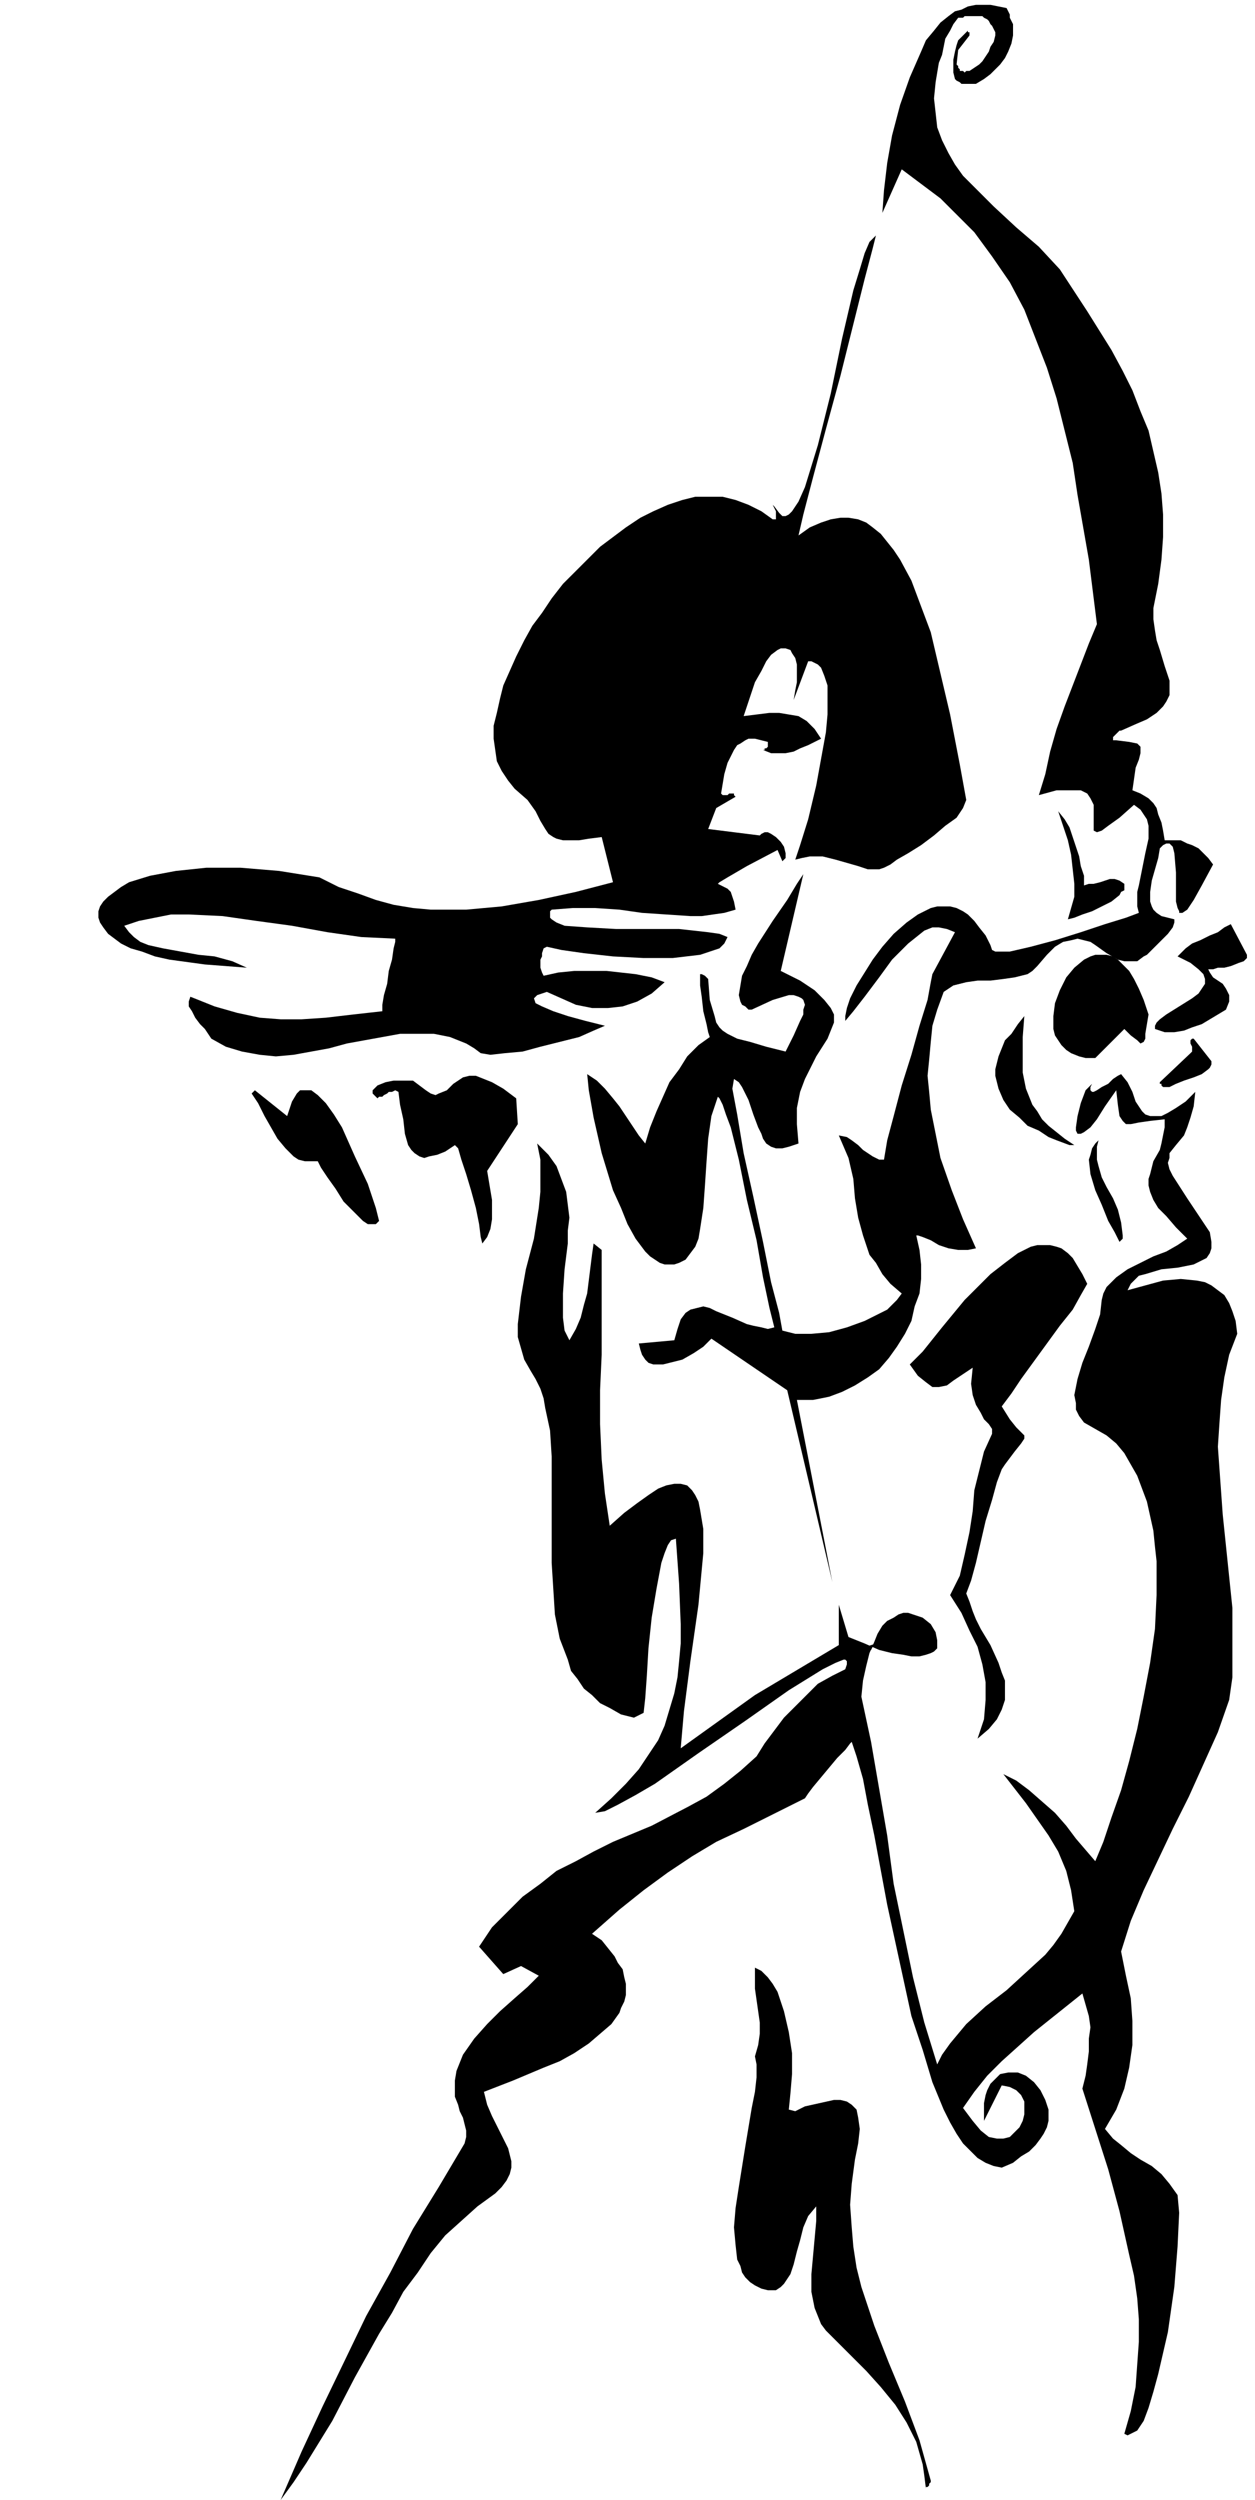
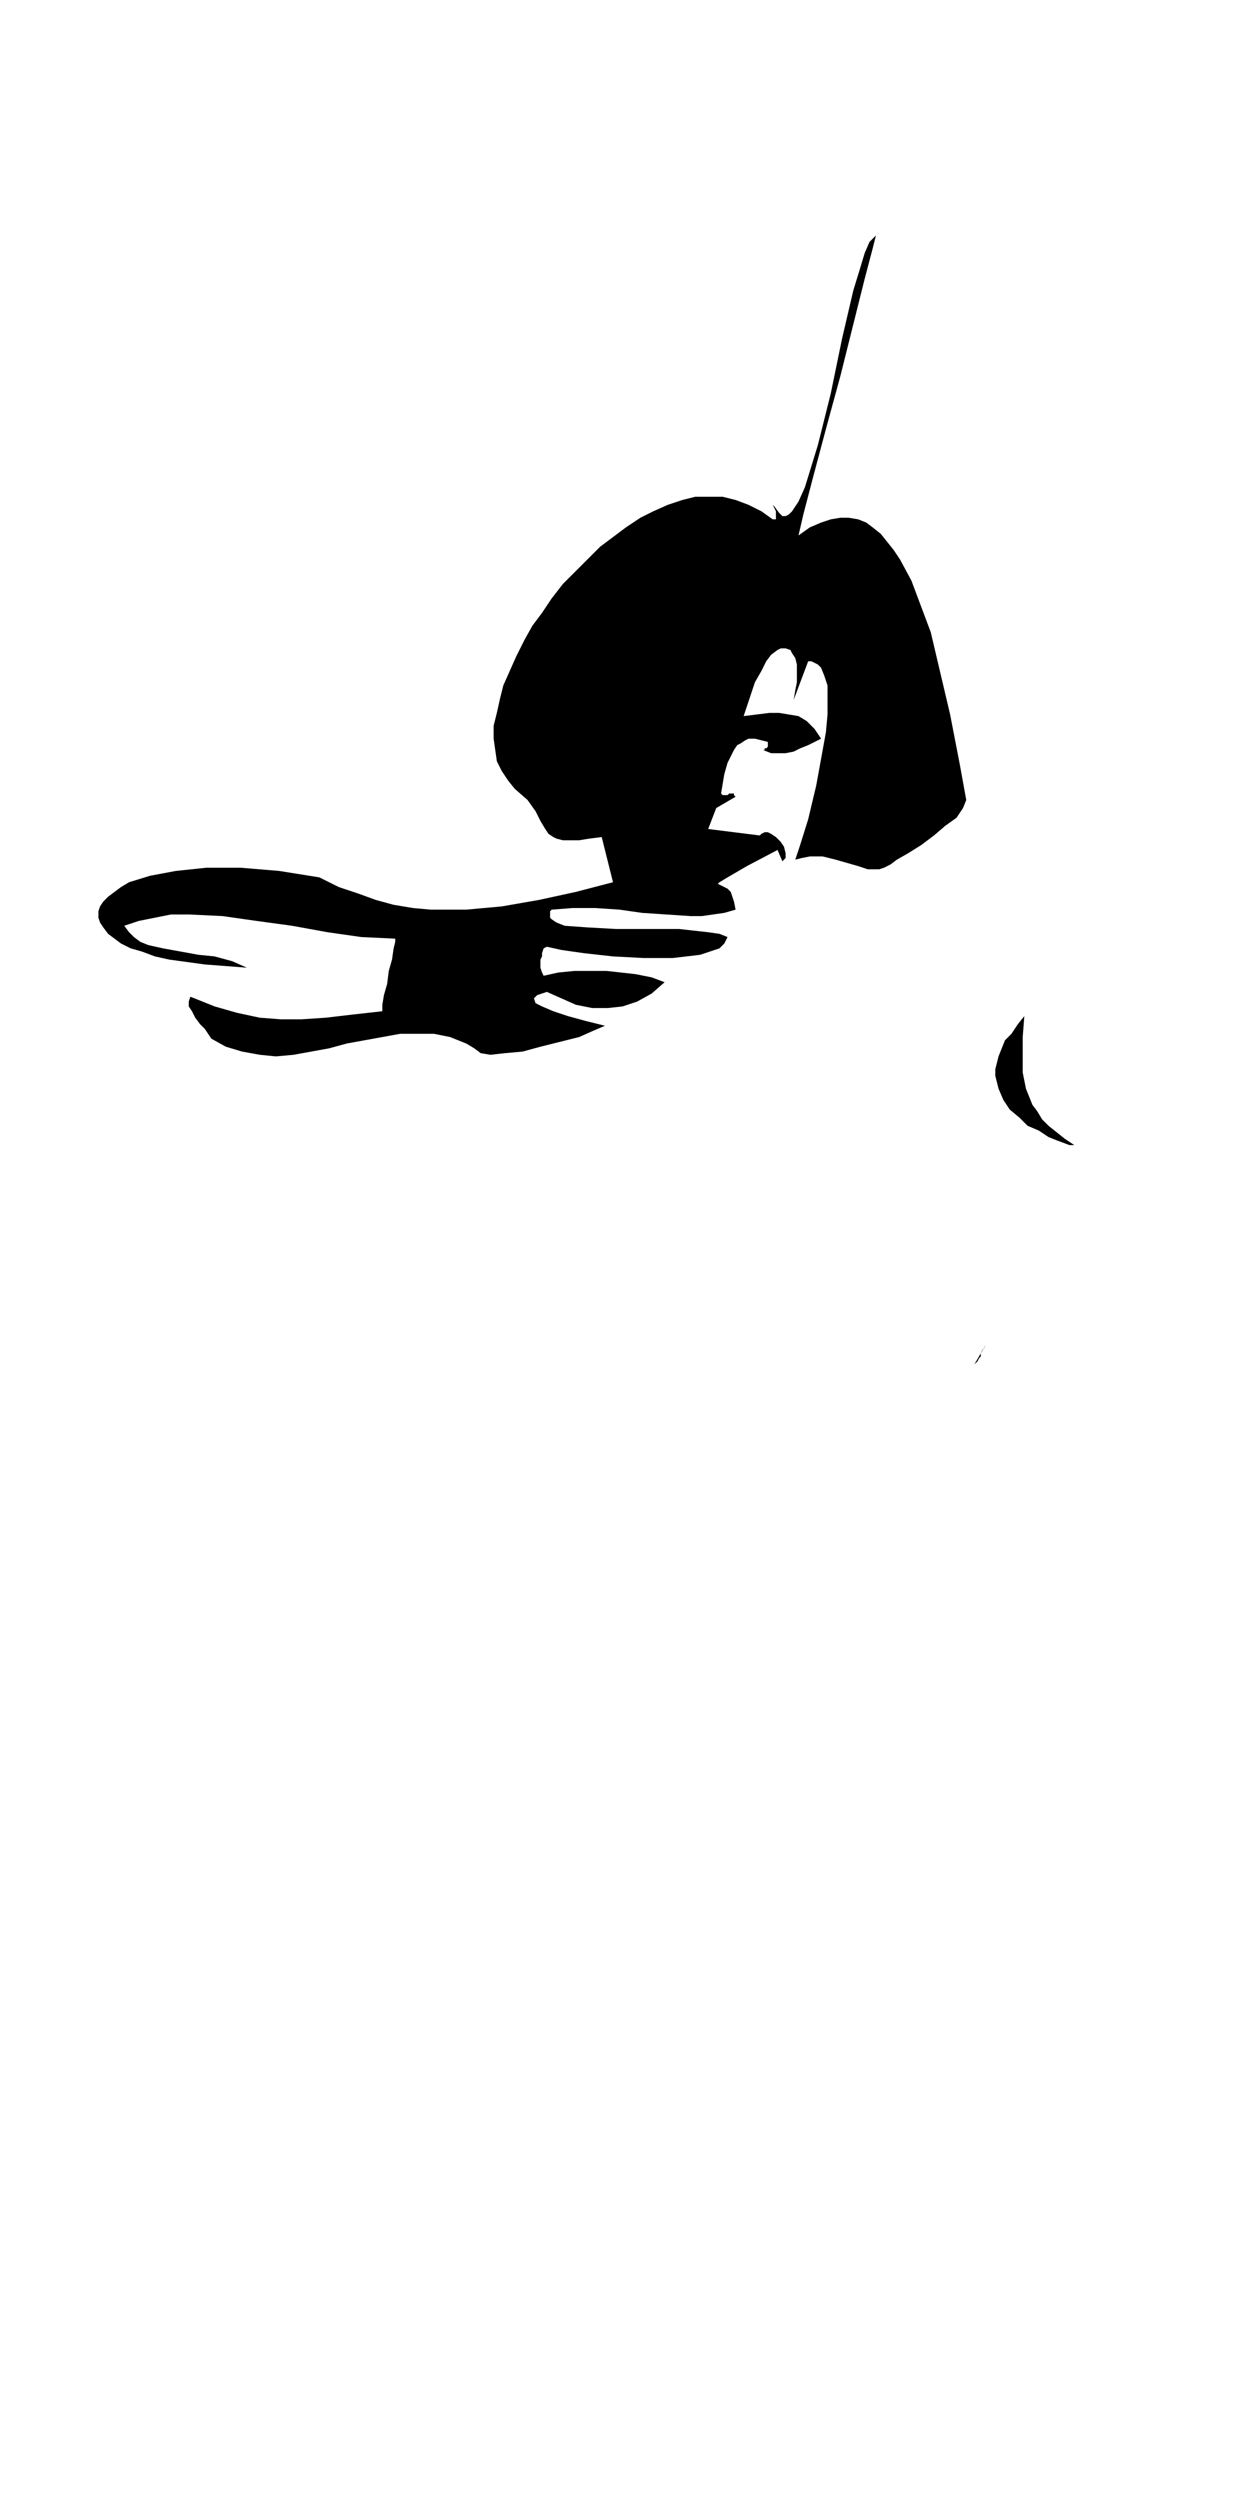
<svg xmlns="http://www.w3.org/2000/svg" fill-rule="evenodd" height="5.163in" preserveAspectRatio="none" stroke-linecap="round" viewBox="0 0 778 1550" width="2.593in">
  <style>.brush1{fill:#000}.pen1{stroke:none}</style>
-   <path class="pen1 brush1" d="m235 757-2-8-5-15-8-17-8-18-5-8-5-7-5-5-4-3h-7l-2 2-3 5-3 9-20-16-1 1-1 1 4 6 4 8 4 7 4 7 5 6 5 5 3 2 4 1h8l2 4 4 6 5 7 5 8 7 7 5 5 3 2h5l2-2zm86-60-1-16-8-6-7-4-5-2-5-2h-4l-4 1-3 2-3 2-4 4-5 2-2 1-3-1-3-2-4-3-4-3h-12l-5 1-5 2-2 2-1 1v2l1 1 2 2 1-1h2l1-1 2-1 1-1h2l2-1 2 1 1 8 2 9 1 9 2 7 2 3 2 2 3 2 3 1 3-1 5-1 5-2 6-4 2 2 2 7 3 9 3 10 3 11 2 10 1 8 1 4 3-4 2-5 1-6v-12l-1-6-1-6-1-6 19-29zm145-298h-27l-10-1-9 1-5 1-4 2-4 2-4 4-4 4-4 6-4 7-5 8 1 1 1 1 2-1 2-1 3-2 1-1 2-1 1-1 33 15-1 17h-7l-8-1-8-1-7-1-4-2-1-1h13l-26-3-3 8-2 11-1 13 1 14 1 15 3 13 3 12 3 9 23 1 9-1v-1l-1-2-4-1-4-3-5-2-4-3-4-3-4-4-1-2v-4l1-3 1-2 2-2 3-3 3-3 1 1 1 1v2l-1 1v1l-1 2v1l-1 1 31-8 3-8-2-1-3-1-2-1-2-2-1-1-1-2 1-2 1-2 10 1 2-5 4-10 4-14 5-16 5-16 4-15 3-10 2-6zm65 671-1-6v6h1zm12-51-12 4 1 3 1 1 2-1 2-1 3-2 1-2 1-1 1-1zm34 519-7-25-9-24-10-24-9-23-4-12-4-12-3-12-2-13-1-12-1-14 1-13 2-15 2-10 1-9-1-7-1-5-3-3-3-2-4-1h-4l-9 2-9 2-6 3-4-1 1-10 1-12v-13l-2-13-3-13-4-12-3-5-3-4-4-4-4-2v13l1 7 1 7 1 7v7l-1 7-2 7 1 5v8l-1 9-2 10-4 24-4 25-2 13-1 12 1 11 1 9 2 4 1 4 2 3 3 3 3 2 4 2 4 1h5l3-2 2-2 2-3 2-3 2-6 2-8 2-7 2-8 3-7 5-6v9l-1 11-1 11-1 11v11l2 10 2 5 2 5 3 4 4 4 10 10 11 11 9 10 9 11 7 11 6 12 2 7 2 7 1 7 1 8v-1h1l1-1v-1l1-1v-1z" />
  <path class="pen1 brush1" d="m599 496-4-22-6-31-4-17-4-17-4-17-6-16-6-16-7-13-4-6-4-5-4-5-5-4-4-3-5-2-6-1h-5l-6 1-6 2-7 3-7 5 3-13 6-23 8-30 9-33 8-32 7-28 5-19 2-8-4 4-3 7-3 10-4 13-7 30-7 34-8 32-8 26-4 9-4 6-2 2-2 1h-2l-2-2-3-4-1-1 1 2 1 2v5h-2l-7-5-8-4-8-3-8-2h-17l-8 2-9 3-9 4-8 4-9 6-8 6-8 6-8 8-7 7-8 8-7 9-6 9-6 8-5 9-5 10-4 9-4 9-2 8-2 9-2 8v8l1 7 1 7 3 6 4 6 4 5 8 7 5 7 3 6 3 5 2 3 3 2 2 1 4 1h10l6-1 8-1 7 28-23 6-23 5-23 4-22 2h-22l-11-1-12-2-11-3-11-4-12-4-12-6-25-4-24-2h-21l-19 2-16 3-13 4-5 3-4 3-4 3-3 3-2 3-1 3v4l1 3 2 3 3 4 4 3 4 3 6 3 7 2 8 3 9 2 22 3 26 2-9-4-11-3-10-1-11-2-11-2-9-2-5-2-4-3-3-3-3-4 9-3 10-2 10-2h11l21 1 21 3 22 3 22 4 21 3 21 1v2l-1 4-1 7-2 7-1 8-2 7-1 6v4l-18 2-17 2-15 1h-13l-13-1-14-3-14-4-15-6-1 3v3l2 3 2 4 3 4 3 3 2 3 2 3 9 5 10 3 11 2 10 1 11-1 11-2 11-2 11-3 11-2 11-2 11-2h21l10 2 5 2 5 2 5 3 4 3 6 1 9-1 11-1 11-3 12-3 12-3 9-4 7-3-12-3-11-3-9-3-7-3-4-2-1-3 2-2 6-2 9 4 9 4 10 2h10l9-1 9-3 9-5 8-7-8-3-10-2-9-1-9-1h-20l-10 1-9 2-1-2-1-3v-5l1-2v-2l1-3 2-1 9 2 14 2 18 2 19 1h18l17-2 6-2 6-2 3-3 2-4-5-2-7-1-9-1-9-1h-39l-18-1-14-1-5-2-3-2-1-1v-4l1-1 13-1h14l15 1 14 2 15 1 15 1h7l7-1 7-1 7-2-1-5-1-3-1-3-2-2-4-2-2-1 1-1 5-3 12-7 19-10 3 7 1-1 1-1v-3l-1-4-2-3-3-3-3-2-2-1h-2l-2 1-1 1-32-4 5-13 12-7-1-1v-1h-3l-1 1h-3l-1-1 1-6 1-6 2-7 3-6 1-2 2-3 2-1 3-2 2-1h4l4 1 4 1v3l-1 1h-1v1h-1l5 2h9l5-1 4-2 5-2 4-2 4-2-4-6-5-5-5-3-6-1-6-1h-6l-8 1-8 1 4-12 3-9 4-7 3-6 3-4 4-3 2-1h3l3 1 1 2 2 3 1 4v11l-1 5-1 6 9-24h2l2 1 2 1 2 2 2 5 2 6v18l-1 11-2 11-4 22-5 21-5 16-3 9 4-1 5-1h8l8 2 7 2 7 2 6 2h7l3-1 4-2 4-3 7-4 8-5 8-6 7-6 7-5 4-6 2-5zm12 338-7 12 1-1 1-1 1-2 1-1v-2l1-2 1-1 1-2zm55-124-6-4-5-4-5-4-4-4-3-5-3-4-2-5-2-5-2-10v-22l1-13-4 5-4 6-4 4-2 5-2 5-1 4-1 4v4l2 8 3 7 4 6 6 5 5 5 7 3 6 4 5 2 8 3h3z" />
-   <path class="pen1 brush1" d="m674 796-3-6-3-5-3-5-3-3-4-3-3-1-4-1h-8l-4 1-4 2-4 2-8 6-9 7-16 16-14 17-12 15-8 8 5 7 5 4 4 3h4l5-1 4-3 6-4 6-4-1 10 1 7 2 6 3 5 2 4 3 3 2 3v3l-5 11-3 12-3 12-1 13-2 13-3 14-3 13-6 12 7 11 5 11 5 10 3 11 2 11v11l-1 12-4 12 7-6 5-6 3-6 2-6v-12l-2-5-2-6-5-11-6-10-3-6-2-5-2-6-2-5 3-8 3-11 3-13 3-13 4-13 3-11 3-8 2-3 6-8 4-5 2-3v-2l-2-2-3-3-4-5-5-8 6-8 6-9 8-11 8-11 8-11 8-10 5-9 4-7zm22-30-1-8-2-8-3-7-4-7-3-6-2-7-1-4v-8l1-4-2 2-2 3-1 4-1 3 1 9 3 10 4 9 4 10 4 7 3 6 1-1 1-1v-2zm1-218-3-2-3-1h-3l-3 1-3 1-4 1h-3l-3 1v-6l-2-6-1-6-2-6-2-6-2-6-3-5-4-5 3 9 3 9 2 9 1 9 1 9v8l-2 7-2 7 4-1 5-2 6-2 6-3 6-3 5-4 1-2 2-1v-4zm15 81-3-9-3-7-3-6-3-5-4-4-3-3-3-2-4-1h-7l-3 1-4 2-6 5-5 6-4 8-3 8-1 8v8l1 4 2 3 2 3 3 3 3 2 5 2 4 1h6l18-18 4 4 4 3 2 2 2-1 1-2v-3l1-6 1-6z" />
-   <path class="pen1 brush1" d="m580 51 1-6 1-6 2-5 1-5 1-5 3-5 2-4 3-4h3l1-1h11l1 1 2 1 1 1 1 2 1 1 1 2 1 2v2l-1 4-2 3-1 3-2 3-2 3-2 2-3 2-3 2h-2l-1 1-1-1h-2v-1l-1-1v-1l-1-1 1-9 7-9v-2h-1v-1l-3 3-3 3-1 3-1 4-1 5v8l1 4 1 1 2 1 1 1h9l5-3 4-3 3-3 3-3 3-4 2-4 2-5 1-5v-7l-1-2-1-2V9l-1-2-1-2-5-1-5-1h-9l-5 1-4 2-4 1-4 3-5 4-4 5-5 6-3 7-7 16-6 17-5 19-3 17-2 17-1 14 12-27 8 6 8 6 8 6 7 7 14 14 11 15 11 16 9 17 7 18 7 18 6 19 5 20 5 20 3 20 7 40 5 40-5 12-5 13-5 13-5 13-5 14-4 14-3 14-4 13 11-3h15l4 2 2 3 2 4v16l2 1 3-1 4-3 7-5 9-8 4 3 2 3 2 3 1 4v8l-2 9-2 10-2 10-1 4v9l1 4-8 3-13 4-15 5-16 5-15 4-13 3h-9l-2-1-1-3-3-6-4-5-3-4-4-4-3-2-4-2-4-1h-8l-4 1-4 2-4 2-7 5-8 7-7 8-6 8-5 8-5 8-4 8-2 6-1 5v3l5-6 7-9 9-12 8-11 5-5 5-5 5-4 5-4 5-2h4l5 1 5 2-14 26-1 5-2 11-5 16-5 18-6 19-5 19-4 15-2 12h-3l-4-2-3-2-3-2-3-3-4-3-3-2-5-1 6 14 3 13 1 12 2 12 3 11 4 12 4 5 4 7 5 6 7 6-3 4-3 3-3 3-4 2-10 5-11 4-11 3-11 1h-10l-4-1-4-1-2-11-5-19-5-25-6-28-6-27-4-24-3-16 1-6 3 2 2 3 2 4 2 4 3 9 3 8 2 4 1 3 2 3 3 2 3 1h4l4-1 6-2-1-12v-10l2-10 3-8 7-14 7-11 2-5 2-5v-5l-2-4-4-5-6-6-9-6-12-6 14-60-4 6-6 10-9 13-9 14-4 7-3 7-3 6-1 6-1 6 1 4 1 2 2 1 2 2h2l13-6 10-3h3l3 1 2 1 1 1 1 3-1 3v3l-2 4-4 9-5 10-12-3-10-3-8-2-6-3-3-2-2-2-2-3-1-4-3-10-1-13-2-2-2-1h-1v7l1 7 1 9 2 8 1 5 1 3-7 5-7 7-5 8-6 8-4 9-4 9-4 10-3 10-4-5-4-6-4-6-4-6-4-5-5-6-5-5-6-4 1 10 3 17 5 22 7 23 5 11 4 10 5 9 6 8 3 3 3 2 3 2 3 1h6l3-1 4-2 3-4 3-4 2-5 1-6 2-13 1-14 1-15 1-14 1-7 1-7 2-6 2-6 1 1 2 4 2 6 3 8 5 20 5 25 6 25 4 23 4 19 3 12-4 1-4-1-5-1-4-1-9-4-10-4-4-2-4-1-4 1-4 1-3 2-3 4-2 6-2 7-22 2 1 4 1 3 2 3 2 2 3 1h6l4-1 8-2 7-4 6-4 5-5 47 32 28 119-22-113h10l10-2 8-3 8-4 8-5 7-5 6-7 5-7 5-8 4-8 2-9 3-8 1-9v-9l-1-9-2-9h1l3 1 5 2 5 3 6 2 6 1h6l5-1-8-18-7-18-7-20-4-20-2-10-1-11-1-10 1-10 1-11 1-10 3-10 4-11 3-2 3-2 4-1 4-1 7-1h8l8-1 7-1 4-1 4-1 3-2 3-3 6-7 5-5 5-3 5-1 4-1 4 1 4 1 3 2 7 5 7 4 4 1h8l4-3 2-1 3-3 3-3 4-4 3-3 3-4 1-3v-2l-4-1-4-1-3-2-2-2-1-2-1-3v-6l1-7 2-7 2-7 1-6 2-2 2-1h2l2 2 1 4 1 12v18l1 4 1 2v1h2l3-2 4-6 5-9 7-13-3-4-3-3-3-3-4-2-3-1-4-2h-10l-1-6-1-5-2-5-1-4-2-3-3-3-5-3-5-2 1-7 1-7 2-5 1-4v-4l-1-1-1-1-5-1-8-1h-2v-2l1-1 1-1 1-1 1-1h1l9-4 7-3 6-4 4-4 2-3 2-4v-9l-3-9-3-10-2-6-1-6-1-7v-7l3-15 2-15 1-14v-14l-1-13-2-13-3-13-3-13-5-12-5-13-6-12-7-13-15-24-17-26-13-14-14-12-14-13-13-13-6-6-5-7-4-7-4-8-3-8-1-9-1-9 1-10zm171 607-11-14h-1l-1 1v2l1 2v3l-1 1-19 18v1h1v1l1 1h4l4-2 5-2 6-2 5-2 4-3 1-1 1-2v-2z" />
-   <path class="pen1 brush1" d="m174 1550 8-11 8-12 8-13 8-13 14-27 15-27 8-13 7-13 9-12 8-12 9-11 10-9 10-9 11-8 4-4 3-4 2-4 1-4v-4l-1-4-1-4-2-4-4-8-4-8-3-7-2-8 18-7 19-8 10-4 9-5 9-6 7-6 7-6 5-7 1-3 2-4 1-4v-7l-1-4-1-5-3-4-2-4-4-5-4-5-6-4 17-15 15-12 15-11 15-10 15-9 17-8 18-9 20-10 2-3 3-4 5-6 5-6 5-6 5-5 3-4 1-1 3 9 4 14 3 16 4 19 8 43 10 46 5 23 7 21 6 20 7 17 4 8 4 7 4 6 5 5 4 4 5 3 5 2 5 1 7-3 5-4 5-3 4-4 3-4 2-3 2-4 1-4v-7l-2-6-3-6-4-5-5-4-5-2h-6l-5 1-2 2-2 2-2 2-2 4-1 3-1 5v11l11-22 5 1 4 2 3 3 2 4v8l-1 4-2 4-3 3-3 3-4 1h-4l-5-1-5-4-5-6-6-8 7-10 8-10 9-9 10-9 10-9 10-8 10-8 10-8 2 7 2 7 1 7-1 7v8l-1 8-1 7-2 8 8 25 8 25 7 26 6 27 3 13 2 14 1 13v14l-1 14-1 14-3 15-4 14 2 1 2-1 2-1 2-1 4-6 3-8 3-10 3-11 3-13 3-13 4-28 2-25 1-21-1-11-5-7-5-6-6-5-7-4-6-4-6-5-5-4-5-6 7-12 5-13 3-13 2-14v-15l-1-14-3-14-3-15 6-19 8-19 9-19 9-19 10-20 9-20 9-20 7-20 2-14v-43l-3-29-3-29-1-14-1-14-1-14 1-15 1-14 2-14 3-14 5-13-1-8-2-6-2-5-3-5-4-3-4-3-4-2-5-1-10-1-11 1-11 3-11 3 2-4 2-2 3-3 4-1 10-3 10-1 5-1 5-1 4-2 4-2 2-3 1-3v-4l-1-6-14-21-9-14-2-4-1-4 1-3v-3l4-5 5-6 2-5 2-6 2-7 1-9-6 6-6 4-5 3-4 2h-7l-3-1-2-2-4-6-2-6-3-6-4-5-2 1-3 2-3 3-4 2-3 2-2 1h-1l-1-1v-2l1-2-4 4-3 8-2 8-1 7v2l1 2h2l2-1 4-3 4-5 5-8 7-10 1 9 1 7 2 3 2 2h3l5-1 7-1 9-1v5l-1 5-1 5-1 4-4 7-2 8-1 3v4l1 4 2 5 3 5 5 5 6 7 7 7-6 4-7 4-8 3-8 4-8 4-7 5-3 3-3 3-2 4-1 4-1 9-3 9-4 11-4 10-3 10-2 10 1 5v4l2 4 3 4 7 4 7 4 6 5 5 6 4 7 4 7 3 8 3 8 2 9 2 9 1 10 1 9v21l-1 21-3 21-4 21-4 20-5 20-5 18-6 17-5 15-5 12-6-7-6-7-6-8-7-8-8-7-8-7-8-6-8-4 7 9 7 9 7 10 7 10 6 10 5 12 3 12 2 13-4 7-4 7-5 7-5 6-12 11-12 11-13 10-12 11-5 6-5 6-5 7-3 6-8-26-7-28-6-29-6-29-4-30-5-29-5-29-6-28 1-10 2-9 2-8 3-7 2-5 3-5 3-3 4-2 3-2 3-1h3l3 1 6 2 5 4 3 5 1 5v5l-2 2-2 1-3 1-4 1h-5l-5-1-7-1-8-2-9-4-10-4-6-20v25l-52 31-46 33 2-23 4-31 5-35 3-32v-15l-2-12-1-5-2-4-2-3-3-3-4-1h-4l-5 1-5 2-6 4-7 5-8 6-9 8-3-20-2-21-1-22v-21l1-22v-65l-5-4-1 7-1 8-1 8-1 8-2 7-2 8-3 7-4 7-3-6-1-8v-15l1-15 2-16v-8l1-8-1-8-1-8-3-8-3-8-5-7-7-7 2 10v20l-1 10-3 19-5 19-3 17-2 17v8l2 7 2 7 4 7 3 5 3 6 2 6 1 6 3 14 1 16v66l1 16 1 16 3 15 5 13 2 7 4 5 4 6 5 4 5 5 6 3 7 4 8 2 6-3 1-9 1-14 1-17 2-19 3-18 3-16 2-6 2-5 2-3 3-1 2 28 1 25v12l-1 11-1 10-2 10-3 10-3 10-4 9-6 9-6 9-8 9-9 9-10 9 6-1 8-4 11-6 12-7 27-19 29-20 27-19 21-13 8-4 5-2h1l1 1v2l-1 3-8 4-9 5-7 7-7 7-7 7-6 8-6 8-5 8-10 9-10 8-11 8-11 6-23 12-24 10-12 6-11 6-12 6-10 8-11 8-9 9-10 10-8 12 15 17 11-5 11 6-7 7-8 7-9 8-8 8-8 9-7 10-2 5-2 5-1 6v10l2 5 1 4 2 4 1 4 1 4v4l-1 4-16 27-16 26-14 27-15 27-13 27-14 29-13 28-13 30zm599-958-10-19-4 2-4 3-5 2-6 3-5 2-4 3-3 3-2 2 8 4 5 4 3 3 1 3v3l-2 3-2 3-4 3-8 5-8 5-4 3-2 2-1 2v2l6 2h6l6-1 5-2 6-2 5-3 5-3 5-3 2-5v-4l-2-4-2-3-3-2-3-2-2-3-1-2h3l3-1h4l4-1 5-2 3-1 2-2v-2z" />
</svg>